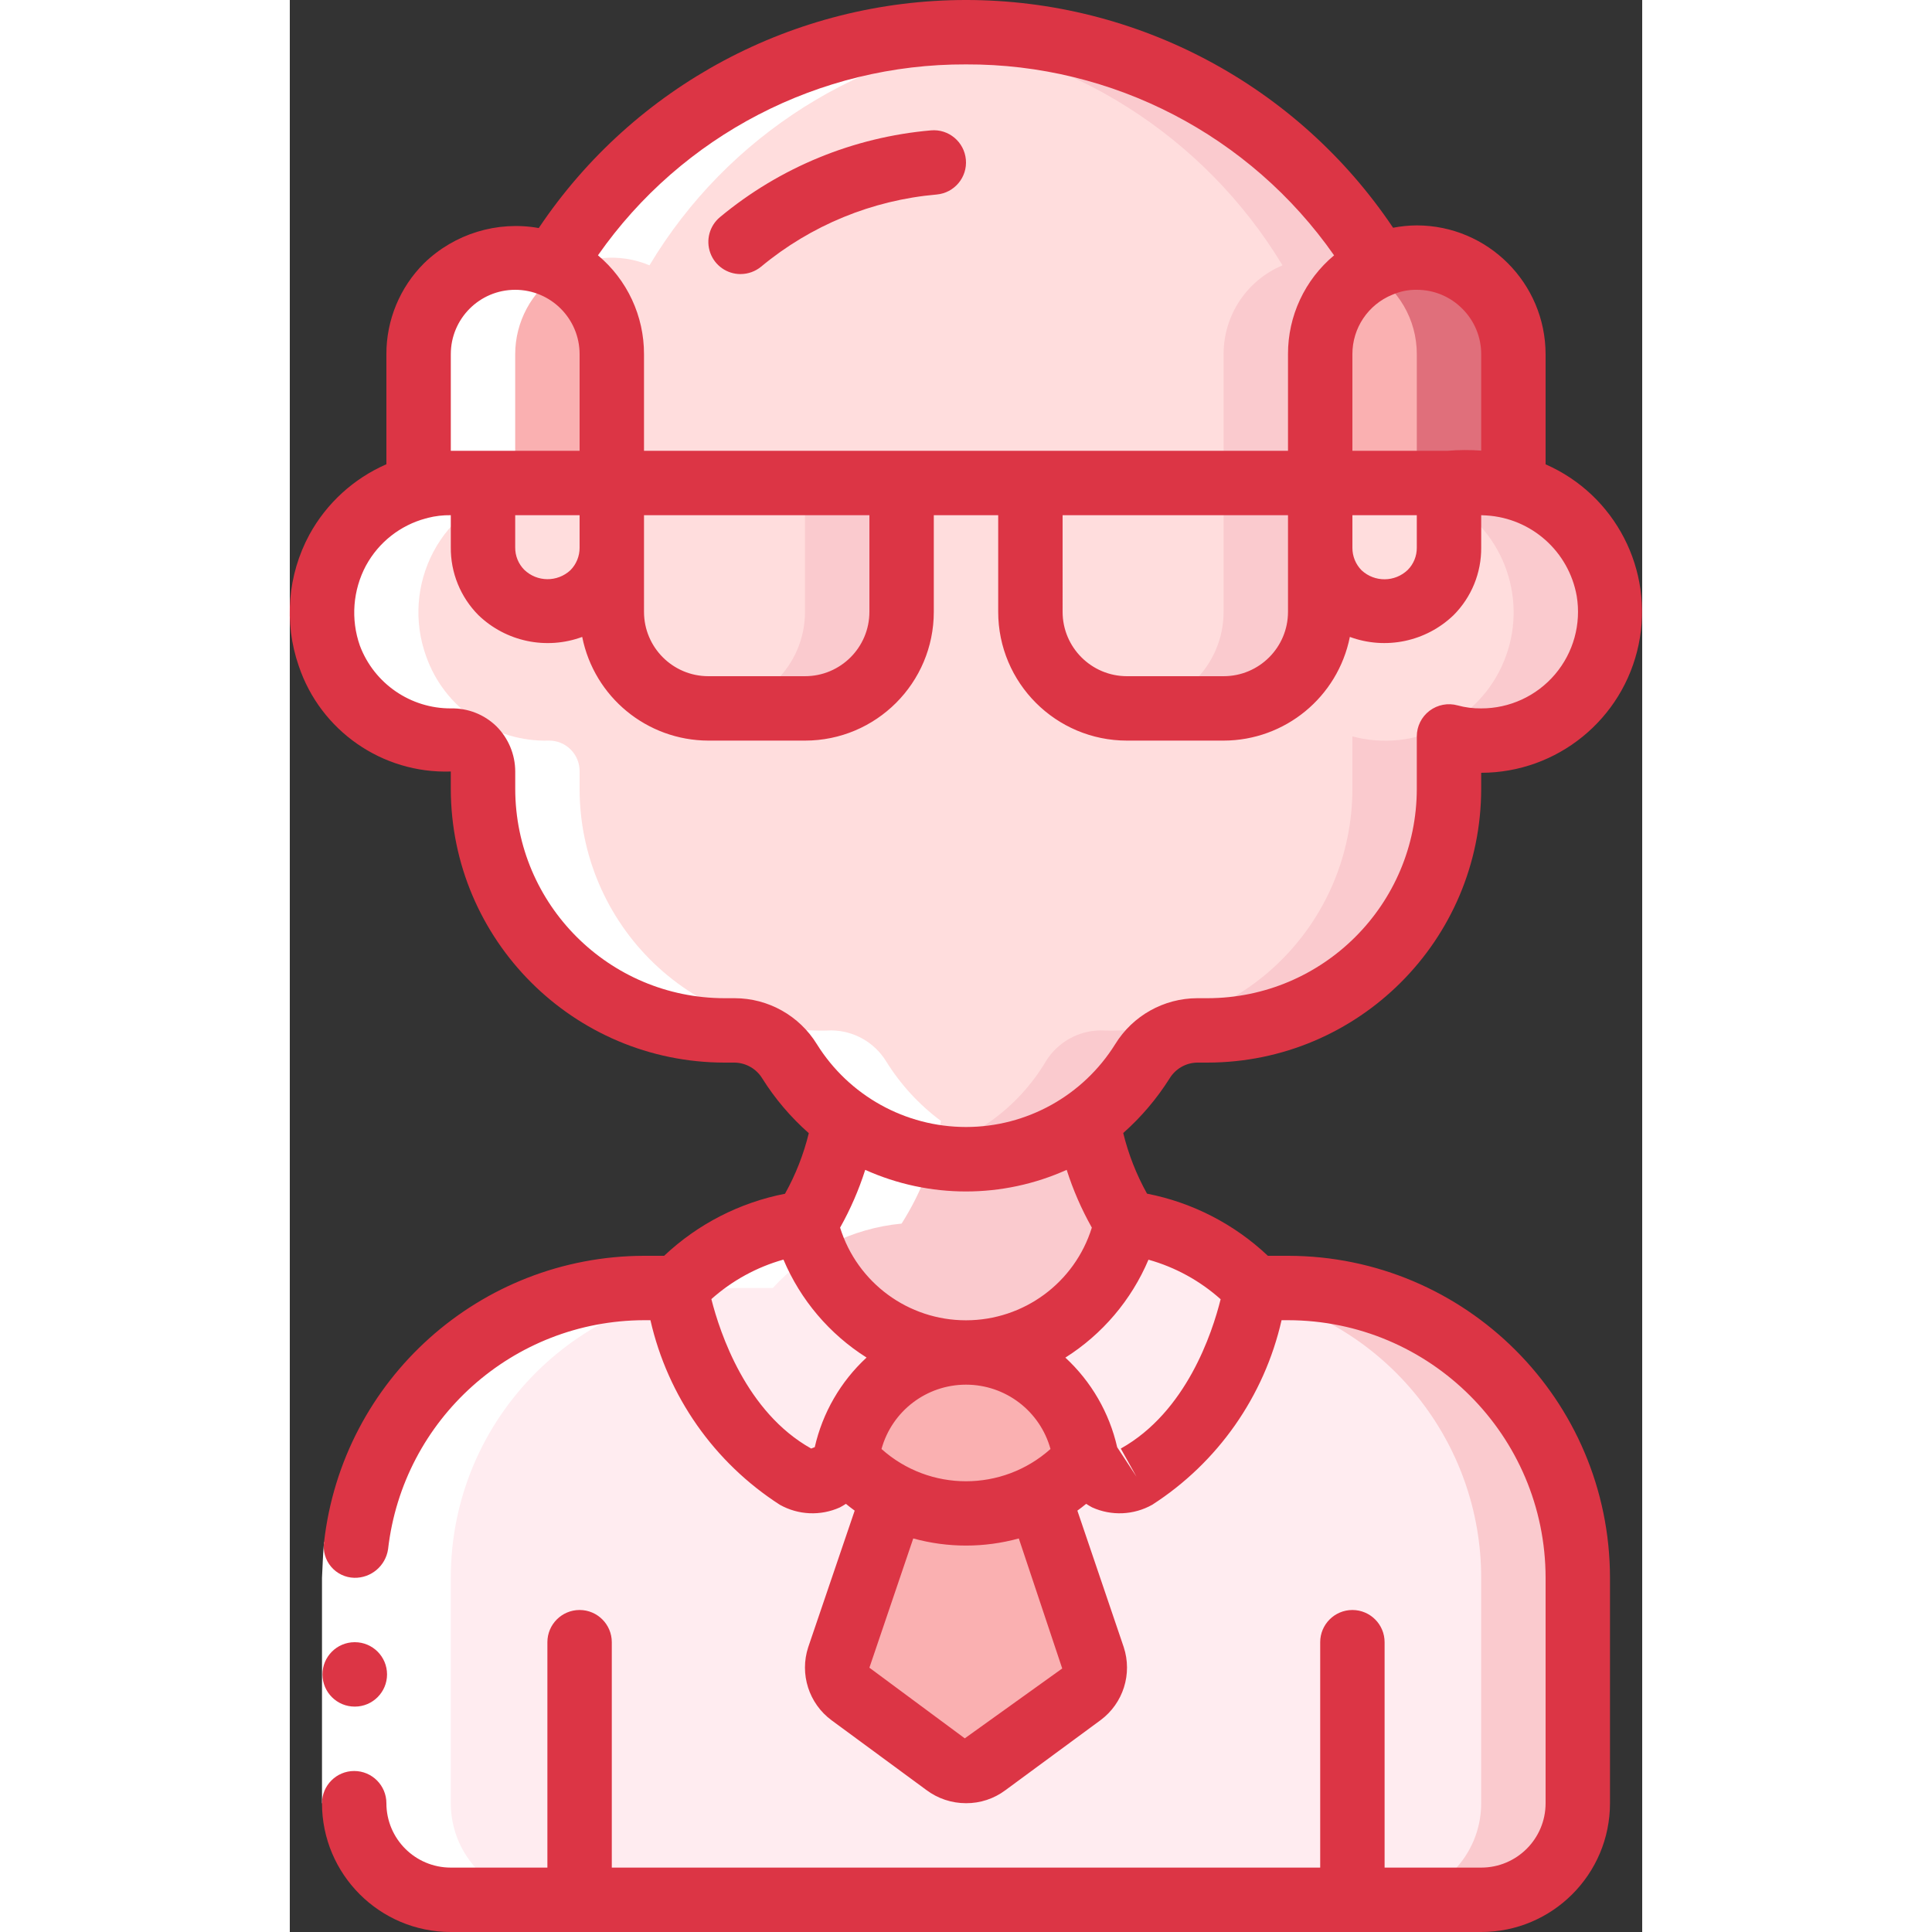
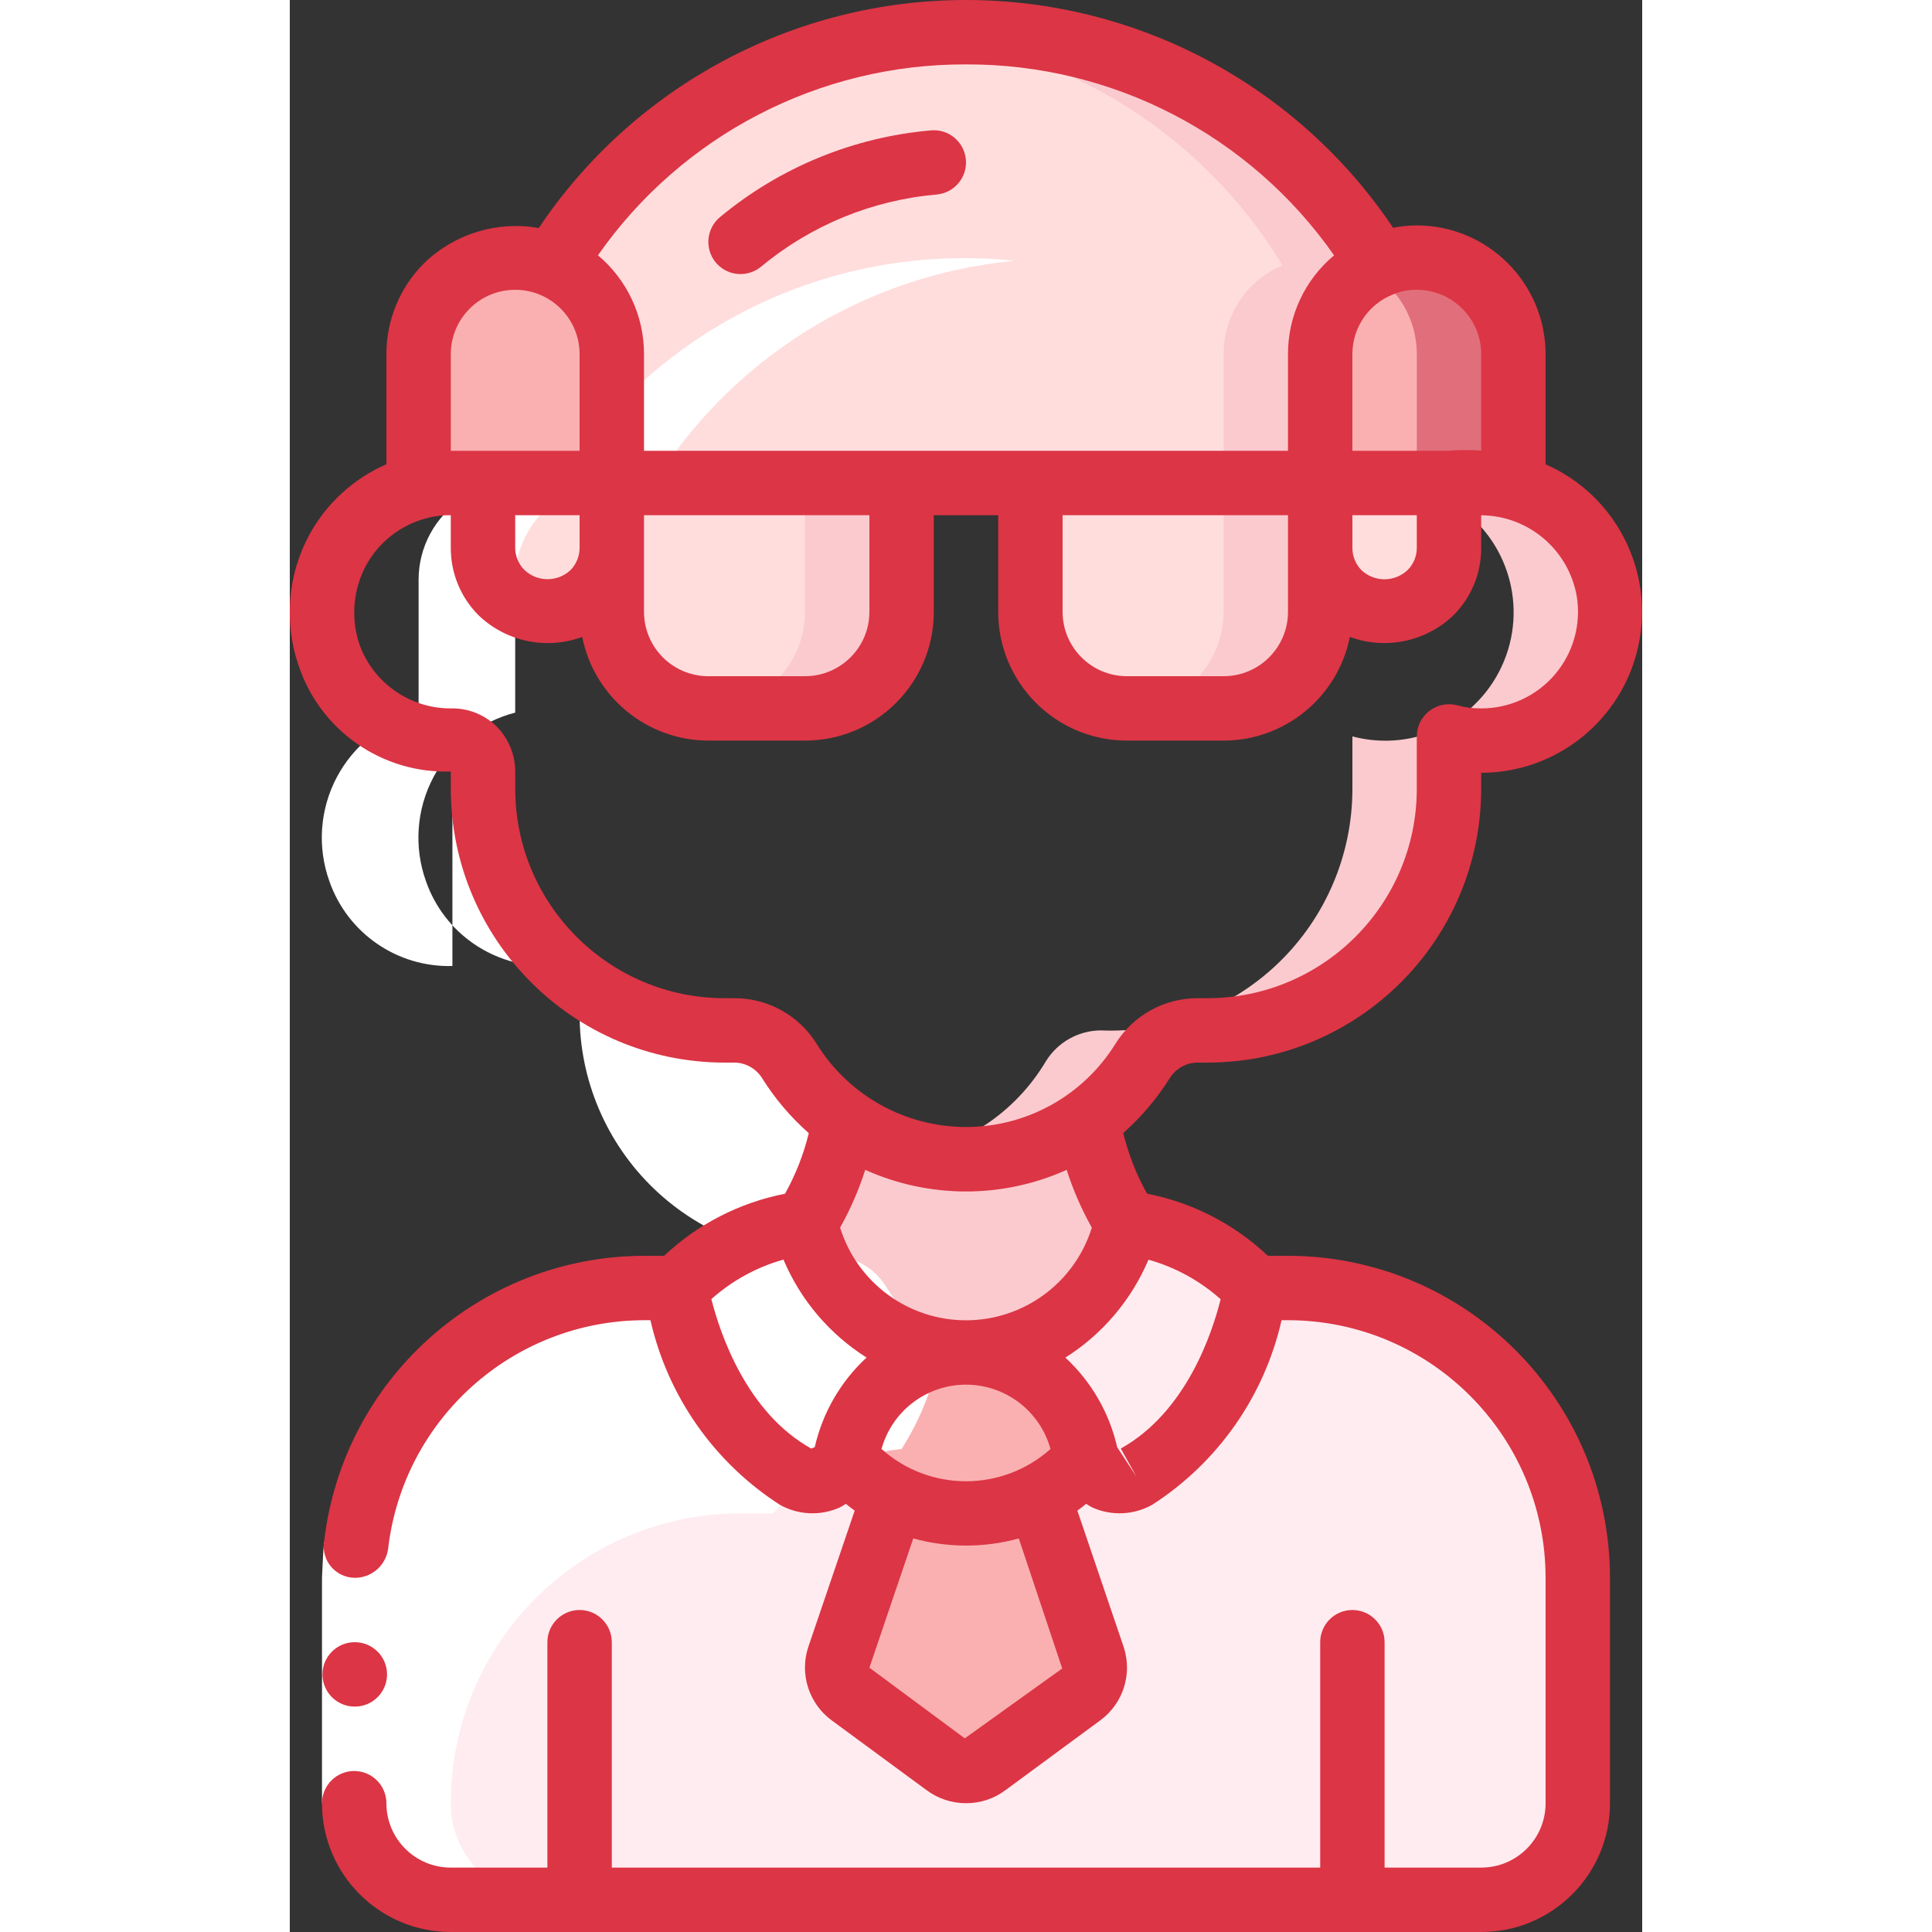
<svg xmlns="http://www.w3.org/2000/svg" height="512" viewBox="0 0 42 60" width="512">
  <rect x="0" y="0" width="42" height="60" fill="#333333" stroke="none" />
  <g id="Page-1" fill="none" fill-rule="evenodd">
    <g id="002---Elderly-Man" fill-rule="nonzero" transform="translate(-1)">
-       <path id="Shape" d="m38 23c-.338.003-.674-.041-1-.13v1.63c0 4.142-3.358 7.5-7.5 7.5h-.32c-.694.007-1.336.369-1.7.96-.445.718-1.022 1.346-1.7 1.85-2.27 1.586-5.29 1.586-7.56 0-.678-.504-1.255-1.132-1.7-1.85-.364-.591-1.006-.953-1.7-.96h-.32c-4.142 0-7.5-3.358-7.5-7.5v-.54c.004-.254-.095-.499-.273-.679-.179-.181-.422-.282-.677-.281h-.03c-1.699.034-3.227-1.027-3.79-2.63-.381-1.061-.298-2.234.229-3.231s1.449-1.726 2.541-2.009c.326-.089.662-.133 1-.13h1v2c-.003 1.105.89 2.002 1.995 2.005s2.002-.89 2.005-1.995v1.99c0 1.657 1.343 3 3 3h3c1.657 0 3-1.343 3-3v-4h4v4c0 .796.316 1.559.879 2.121.563.563 1.326.879 2.121.879h3c1.657 0 3-1.343 3-3v-1.99c.002.715.385 1.374 1.004 1.73s1.382.354 2-.005.997-1.02.996-1.735v-2s.26-.01.56-.01c.23 0 .48.01.66.02.264.012.526.056.78.13 1.952.498 3.227 2.373 2.973 4.372-.254 1.999-1.958 3.495-3.973 3.488z" fill="#ffdddd" />
      <path id="Shape" d="m41.95 18.35c-.322-1.841-1.864-3.222-3.73-3.34-.386-.021-.772-.027-1.22-.01v.557c1.737.994 2.468 3.121 1.709 4.973-.76 1.851-2.774 2.853-4.709 2.34v1.63c0 2.045-.834 4.002-2.31 5.418-1.476 1.416-3.466 2.168-5.51 2.082-.694.007-1.336.369-1.7.96-.871 1.465-2.313 2.501-3.98 2.858 2.702.686 5.535-.474 6.98-2.858.364-.591 1.006-.953 1.7-.96 2.043.084 4.032-.669 5.507-2.084s2.311-3.371 2.313-5.416v-1.63c1.309.339 2.701-.006 3.7-.918.999-.912 1.469-2.267 1.25-3.602z" fill="#facace" />
      <path id="Shape" d="m27 38s-1 4-5 4-5-4-5-4c.617-.97 1.032-2.055 1.22-3.19 2.27 1.586 5.29 1.586 7.56 0 .188 1.135.603 2.22 1.22 3.19z" fill="#facace" />
      <g fill="#ffdddd">
        <path id="Shape" d="m22 42c-1.837.034-3.395 1.361-3.72 3.17-.009.041-.022.082-.04.12-.109.297-.342.531-.638.64s-.626.084-.902-.07c-3.07-1.72-3.7-5.86-3.7-5.86 1.038-1.142 2.464-1.855 4-2 0 0 1 4 5 4z" fill="#ffecf0" />
        <path id="Shape" d="m31 40s-.63 4.14-3.7 5.86c-.276.154-.605.18-.902.07s-.53-.344-.638-.64c-.018-.038-.031-.079-.04-.12-.329-1.807-1.884-3.132-3.72-3.17 4 0 5-4 5-4 1.536.145 2.962.858 4 2z" fill="#ffecf0" />
        <path id="Shape" d="m41 49v7c0 1.657-1.343 3-3 3h-32c-1.657 0-3-1.343-3-3v-7c0-4.971 4.029-9 9-9h1s.63 4.14 3.7 5.86c.276.154.605.18.902.07s.53-.344.638-.64c.414.497.924.905 1.5 1.2 1.43.68 3.09.68 4.52 0 .576-.295 1.086-.703 1.5-1.2.109.297.342.531.638.64s.626.084.902-.07c3.07-1.72 3.7-5.86 3.7-5.86h1c4.971 0 9 4.029 9 9z" fill="#ffecf0" />
      </g>
-       <path id="Shape" d="m32 40h-1s-.013.083-.041.22c4.113.917 7.039 4.566 7.041 8.78v7c0 1.657-1.343 3-3 3h3c1.657 0 3-1.343 3-3v-7c0-4.971-4.029-9-9-9z" fill="#facace" />
      <path id="Shape" d="m34.83 8.24c-1.111.466-1.833 1.555-1.83 2.76v4h-22v-4c.003-1.205-.719-2.294-1.83-2.76 2.714-4.494 7.581-7.24 12.83-7.24s10.116 2.746 12.83 7.24z" fill="#ffdddd" />
      <path id="Shape" d="m22 1c-.501.002-1.002.03-1.5.083 4.692.47 8.89 3.122 11.33 7.157-1.111.466-1.833 1.555-1.83 2.76v4h3v-4c-.003-1.205.719-2.294 1.83-2.76-2.713-4.494-7.58-7.241-12.83-7.24z" fill="#facace" />
      <path id="Shape" d="m11 11v4h-5c-.338-.003-.674.041-1 .13v-4.13c0-1.657 1.343-3 3-3 .403-.004.801.078 1.17.24 1.111.466 1.833 1.555 1.83 2.76z" fill="#fab0b1" />
      <path id="Shape" d="m37 15-0 2c.002.715-.378 1.376-.996 1.735s-1.38.361-2 .005-1.003-1.015-1.004-1.73v-2.01z" fill="#ffdddd" />
      <path id="Shape" d="m39 11v4.14c-.254-.074-.516-.118-.78-.13-.18-.01-.43-.02-.66-.02-.3 0-.56.01-.56.01h-4v-4c-.003-1.205.719-2.294 1.83-2.76.369-.162.767-.244 1.17-.24 1.657 0 3 1.343 3 3z" fill="#fab0b1" />
-       <path id="Shape" d="m34 15c.24 0 1.712-.01.56-.01-.3 0-.56.01-.56.01z" fill="#facace" />
      <path id="Shape" d="m34.49 8.412c.935.525 1.513 1.515 1.51 2.588v4c1.002-.087 2.011-.04 3 .14v-4.14c-.002-1.073-.576-2.064-1.507-2.598-.931-.534-2.076-.53-3.003.01z" fill="#e06f7b" />
      <path id="Shape" d="m11 15v2.01c-.003 1.105-.9 1.998-2.005 1.995s-1.998-.9-1.995-2.005l-0-2z" fill="#ffdddd" />
      <path id="Shape" d="m20 15v4c0 1.657-1.343 3-3 3h-3c-1.657 0-3-1.343-3-3v-4z" fill="#ffdddd" />
      <path id="Shape" d="m17 15v4c0 1.657-1.343 3-3 3h3c1.657 0 3-1.343 3-3v-4z" fill="#facace" />
      <path id="Shape" d="m33 15v4c0 1.657-1.343 3-3 3h-3c-1.657 0-3-1.343-3-3v-4z" fill="#ffdddd" />
      <path id="Shape" d="m30 15v4c0 1.657-1.343 3-3 3h3c1.657 0 3-1.343 3-3v-4z" fill="#facace" />
      <path id="Shape" d="m25.76 45.29c-.414.497-.924.905-1.5 1.2-1.43.68-3.09.68-4.52 0-.576-.295-1.086-.703-1.5-1.2.018-.038.031-.079.04-.12.294-1.826 1.87-3.168 3.72-3.168s3.426 1.342 3.72 3.168c.009.041.022.082.04.12z" fill="#fab0b1" />
      <path id="Shape" d="m25.58 52.62-2.95 2.17c-.373.28-.887.28-1.26 0l-2.95-2.17c-.359-.263-.508-.727-.37-1.15l1.69-4.98c1.43.68 3.09.68 4.52 0l1.69 4.98c.138.423-.011.887-.37 1.15z" fill="#fab0b1" />
-       <path id="Shape" d="m6.05 23c.254-.001.498.1.677.281.179.181.277.425.273.679v.54c-0 2.045.834 4.002 2.31 5.418 1.476 1.416 3.466 2.168 5.51 2.082.694.007 1.336.369 1.7.96.445.718 1.022 1.346 1.7 1.85-.188 1.135-.603 2.22-1.22 3.19-1.536.145-2.962.858-4 2h-1c-4.971 0-9 4.029-9 9v7c0 1.657 1.343 3 3 3h3c-1.657 0-3-1.343-3-3v-7c0-4.971 4.029-9 9-9h1c1.038-1.142 2.464-1.855 4-2 .617-.97 1.032-2.055 1.22-3.19-.678-.504-1.255-1.132-1.7-1.85-.364-.591-1.006-.953-1.7-.96-2.044.086-4.033-.666-5.51-2.082-1.476-1.416-2.311-3.373-2.31-5.418v-.54c.004-.254-.095-.499-.273-.679-.179-.181-.422-.282-.677-.281-1.71.049-3.255-1.015-3.82-2.63-.381-1.061-.298-2.234.229-3.231s1.449-1.726 2.541-2.009v-4.13c.001-1.006.506-1.944 1.344-2.499.839-.555 1.9-.653 2.826-.261 2.425-4.048 6.632-6.699 11.33-7.14-5.759-.609-11.348 2.176-14.33 7.14-.926-.392-1.987-.294-2.826.261-.839.555-1.343 1.493-1.344 2.499v4.13c-1.092.283-2.014 1.012-2.541 2.009s-.61 2.17-.229 3.231c.565 1.615 2.11 2.679 3.82 2.63z" fill="#fff" />
+       <path id="Shape" d="m6.05 23c.254-.001.498.1.677.281.179.181.277.425.273.679v.54c-0 2.045.834 4.002 2.31 5.418 1.476 1.416 3.466 2.168 5.51 2.082.694.007 1.336.369 1.7.96.445.718 1.022 1.346 1.7 1.85-.188 1.135-.603 2.22-1.22 3.19-1.536.145-2.962.858-4 2h-1c-4.971 0-9 4.029-9 9v7c0 1.657 1.343 3 3 3h3c-1.657 0-3-1.343-3-3c0-4.971 4.029-9 9-9h1c1.038-1.142 2.464-1.855 4-2 .617-.97 1.032-2.055 1.22-3.19-.678-.504-1.255-1.132-1.7-1.85-.364-.591-1.006-.953-1.7-.96-2.044.086-4.033-.666-5.51-2.082-1.476-1.416-2.311-3.373-2.31-5.418v-.54c.004-.254-.095-.499-.273-.679-.179-.181-.422-.282-.677-.281-1.71.049-3.255-1.015-3.82-2.63-.381-1.061-.298-2.234.229-3.231s1.449-1.726 2.541-2.009v-4.13c.001-1.006.506-1.944 1.344-2.499.839-.555 1.9-.653 2.826-.261 2.425-4.048 6.632-6.699 11.33-7.14-5.759-.609-11.348 2.176-14.33 7.14-.926-.392-1.987-.294-2.826.261-.839.555-1.343 1.493-1.344 2.499v4.13c-1.092.283-2.014 1.012-2.541 2.009s-.61 2.17-.229 3.231c.565 1.615 2.11 2.679 3.82 2.63z" fill="#fff" />
      <path id="Shape" d="m2.064 47.892 1.988.22c-.028.295-.032.592-.052.888v7h-2v-7c.02-.369.028-.74.064-1.108z" fill="#fff" />
      <path id="Shape" d="m3.02 53c-.552.003-1.002-.443-1.005-.995s.443-1.002.995-1.005h.01c.552 0 1 .448 1 1s-.448 1-1 1z" fill="#dc3545" />
      <path id="Shape" d="m15 8.511c.233-0.0.459-.082.639-.231 1.546-1.284 3.448-2.065 5.45-2.239.55-.049.957-.535.907-1.085s-.535-.957-1.085-.907c-2.407.21-4.692 1.149-6.55 2.693-.325.269-.446.713-.303 1.11.143.397.52.661.942.66z" fill="#dc3545" />
      <path id="Shape" d="m6 23.96v.54c.006 4.692 3.808 8.494 8.5 8.5h.319c.35.008.672.193.854.492.398.633.884 1.205 1.445 1.7-.161.657-.409 1.29-.739 1.881-1.408.274-2.71.942-3.754 1.927h-.625c-5.089.013-9.361 3.836-9.936 8.892-.04.274.04.553.219.764.179.212.44.337.717.344.524.012.975-.369 1.052-.888.463-4.043 3.879-7.099 7.948-7.112h.2c.538 2.363 1.981 4.421 4.019 5.732.573.322 1.265.352 1.864.082.064-.034.127-.071.187-.111.09.073.18.144.273.211l-1.443 4.241c-.273.835.02 1.75.727 2.271l2.939 2.162c.356.268.789.412 1.234.412.439.003.867-.138 1.219-.4l2.961-2.18c.704-.523.993-1.439.717-2.271l-1.438-4.235c.093-.067.183-.138.273-.211.06.04.123.077.187.111.599.27 1.291.24 1.864-.082 2.038-1.311 3.48-3.369 4.017-5.732h.2c4.416.005 7.995 3.584 8 8v7c0 1.105-.895 2-2 2h-3v-7c0-.552-.448-1-1-1s-1 .448-1 1v7h-22v-7c0-.552-.448-1-1-1-.552 0-1 .448-1 1v7h-3c-1.105 0-2-.895-2-2 0-.552-.448-1-1-1s-1 .448-1 1c0 2.209 1.791 4 4 4h32c2.209 0 4-1.791 4-4v-7c-.006-5.52-4.48-9.994-10-10h-.625c-1.043-.985-2.345-1.655-3.753-1.93-.33-.592-.578-1.225-.739-1.883.559-.495 1.045-1.068 1.443-1.7.183-.297.504-.481.853-.487h.32c4.693-.005 8.495-3.807 8.501-8.5v-.5c2.365-.003 4.405-1.663 4.889-3.978s-.722-4.653-2.889-5.602v-3.42c-.004-2.208-1.792-3.996-4-4-.247.002-.493.026-.736.073-2.967-4.422-7.943-7.074-13.268-7.073-5.325.002-10.299 2.658-13.264 7.082-1.293-.229-2.617.177-3.56 1.091-.752.748-1.174 1.766-1.172 2.827v3.418c-1.016.443-1.856 1.21-2.389 2.182-.679 1.253-.8 2.734-.333 4.081.677 2.016 2.597 3.349 4.722 3.279zm11.192 21.026c-2.02-1.13-2.832-3.587-3.1-4.641.643-.574 1.409-.994 2.239-1.227.53 1.254 1.43 2.315 2.581 3.042-.805.744-1.366 1.714-1.609 2.783zm7.432.014c-1.494 1.336-3.754 1.336-5.248 0 .326-1.18 1.399-1.998 2.624-1.998s2.298.818 2.624 1.998zm.364 6.816-3.026 2.17-2.962-2.194 1.362-4.014c1.073.295 2.205.295 3.278 0zm1.82-6.828.487.873-.6-.916c-.243-1.069-.804-2.039-1.609-2.783 1.15-.727 2.05-1.788 2.581-3.041.831.233 1.597.653 2.241 1.228-.262 1.051-1.067 3.5-3.1 4.637zm-.9-6.863c-.532 1.712-2.116 2.878-3.909 2.878s-3.376-1.166-3.909-2.878c.32-.57.582-1.171.78-1.794 1.99.895 4.267.895 6.257 0 .198.622.46 1.223.78 1.792zm-.908-22.125h7v3c0 1.105-.895 2-2 2h-3c-1.105 0-2-.895-2-2zm9 0h2v1.009c.002.258-.099.507-.281.69-.398.383-1.026.389-1.432.014-.185-.186-.288-.438-.287-.7zm3.413-6.413c.376.374.588.883.587 1.413v2.994c-.35-.025-.701-.023-1.05.006h-2.95l0-3c-.002-.81.487-1.54 1.237-1.846.24-.105.501-.158.763-.154.53-.001 1.039.21 1.412.587zm-15.413-7.587c4.552-.017 8.823 2.199 11.431 5.93-.91.759-1.435 1.885-1.431 3.07v3h-20v-3c.003-1.185-.521-2.31-1.43-3.071 2.608-3.731 6.878-5.946 11.43-5.929zm-14 14h2l-0 1.01c.001.262-.102.514-.287.7-.406.375-1.034.369-1.432-.015-.183-.185-.284-.435-.281-.695zm4 0h7v3c0 1.105-.895 2-2 2h-3c-1.105 0-2-.895-2-2zm-6-5c0-1.105.895-2 2-2s2 .895 2 2v3h-2.99-.01-1zm-2.632 6.561c.393-.721 1.064-1.249 1.857-1.461.021 0 .041-.01.062-.017.233-.059.473-.087.713-.083v.991c-.009.792.301 1.554.86 2.115.856.823 2.107 1.085 3.221.674.374 1.869 2.013 3.216 3.919 3.22h3c2.209 0 4-1.791 4-4v-3h2v3c0 2.209 1.791 4 4 4h3c1.907-.003 3.547-1.35 3.921-3.22 1.114.41 2.363.148 3.219-.674.558-.558.868-1.317.86-2.106v-1l.166.008c1.398.088 2.554 1.121 2.8 2.5.145.871-.101 1.761-.673 2.434-.572.673-1.41 1.06-2.293 1.058-.247.003-.493-.028-.731-.093-.301-.084-.624-.022-.874.167-.249.189-.395.484-.395.796v1.63c-.004 3.588-2.912 6.496-6.5 6.5h-.32c-1.038.003-2.002.543-2.546 1.427-.997 1.6-2.748 2.573-4.633 2.573s-3.637-.973-4.633-2.573c-.545-.885-1.509-1.425-2.549-1.427h-.318c-3.588-.004-6.496-2.912-6.5-6.5v-.54c-.001-.529-.213-1.037-.589-1.409-.375-.363-.879-.561-1.4-.551-1.259.008-2.39-.768-2.835-1.946-.289-.821-.22-1.726.19-2.493z" fill="#dc3545" />
    </g>
  </g>
</svg>